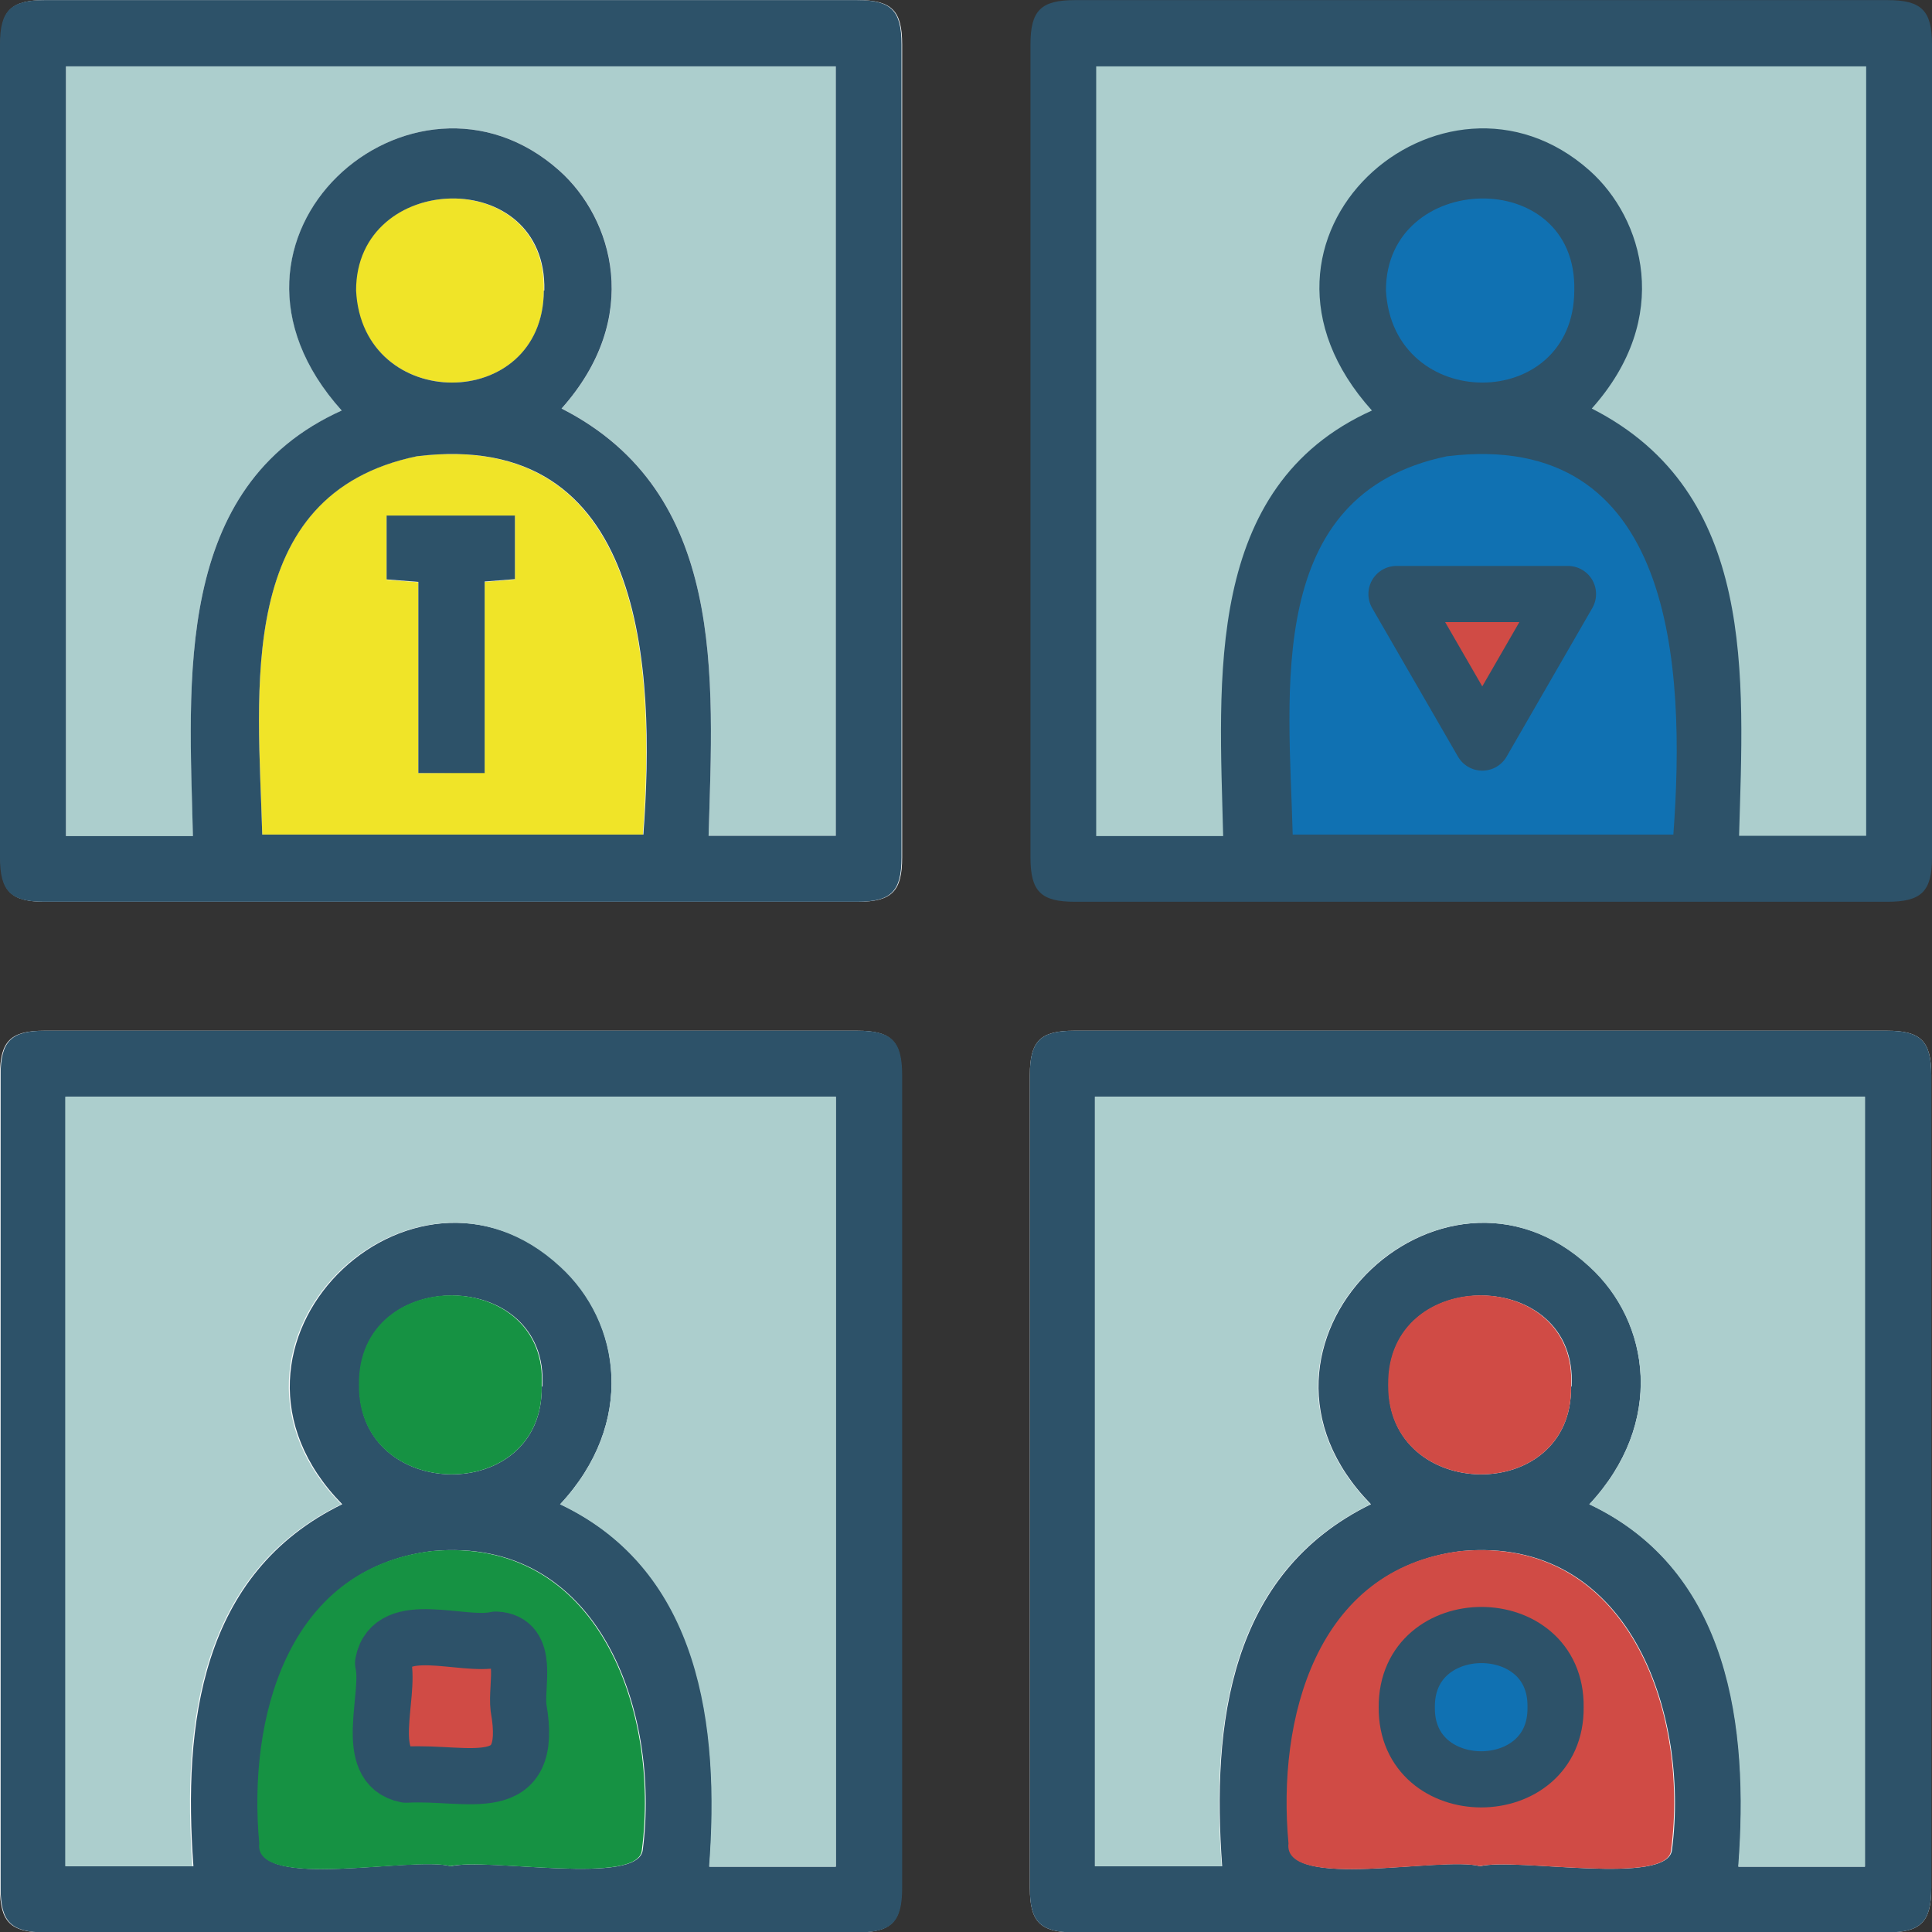
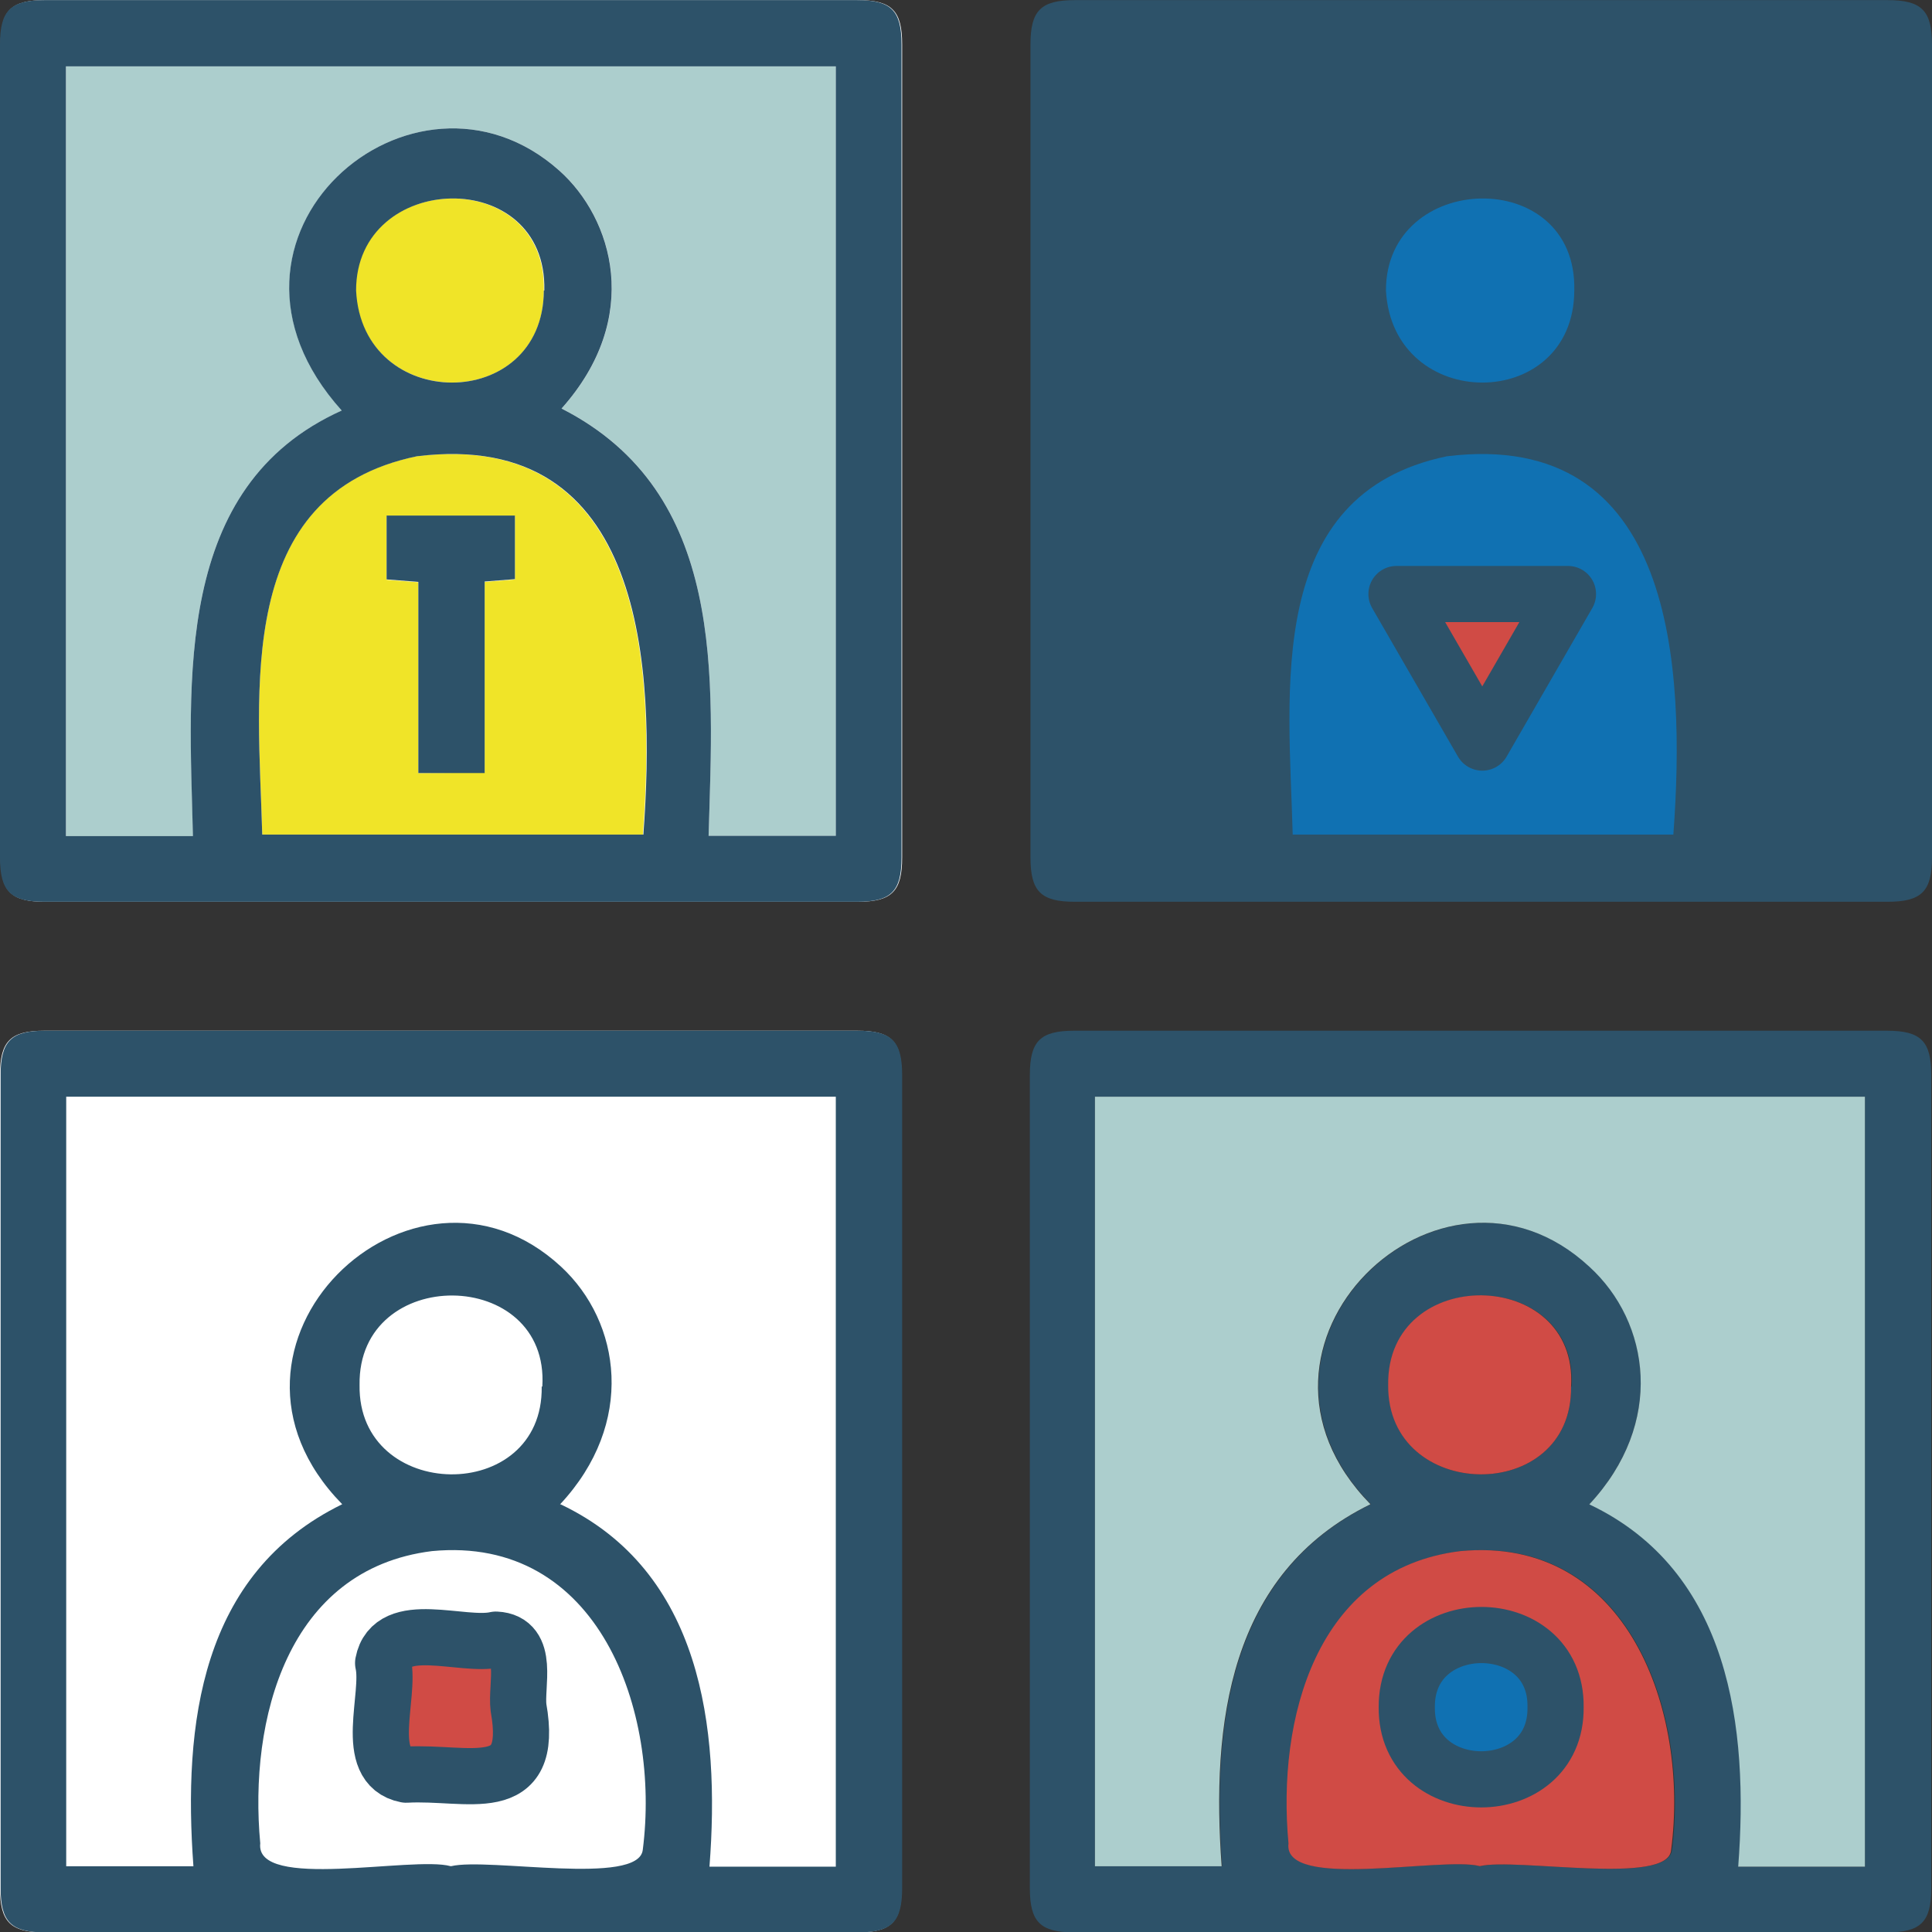
<svg xmlns="http://www.w3.org/2000/svg" id="レイヤー_1" data-name="レイヤー 1" viewBox="0 0 155.82 155.85">
  <rect x="0" y="0" width="155.82" height="155.85" fill="#333333" stroke="none" />
  <defs>
    <style>.cls-1{fill:#fff;}.cls-2{fill:#2d5269;}.cls-3{fill:#accecd;}.cls-4{fill:#f0e428;}.cls-5{fill:#169243;}.cls-6,.cls-9{fill:#1071b2;}.cls-7,.cls-8{fill:#d04b45;}.cls-7,.cls-9{stroke:#2d5269;stroke-linecap:round;stroke-linejoin:round;stroke-width:4.53px;}</style>
  </defs>
  <path class="cls-1" d="M1307.78,8000.8h33c2.73,0,3.57-.84,3.57-3.57v-65.58c0-2.73-.84-3.57-3.57-3.57q-32.77,0-65.56,0c-2.73,0-3.58.84-3.58,3.57v65.58c0,2.73.85,3.57,3.57,3.57Zm.17,10.4h-32.79c-2.72,0-3.57.84-3.57,3.57v65.58c0,2.73.85,3.57,3.58,3.57q32.77,0,65.56,0c2.73,0,3.57-.84,3.57-3.57v-65.58c0-2.73-.84-3.57-3.57-3.57Z" transform="translate(-1271.59 -7928.07)" />
  <path class="cls-2" d="M1308,8011.2h32.78c2.73,0,3.57.84,3.57,3.57v65.58c0,2.73-.84,3.57-3.57,3.57q-32.79,0-65.56,0c-2.73,0-3.58-.84-3.58-3.57v-65.58c0-2.73.85-3.57,3.57-3.57Zm8.81,38.2c11.36,5.4,12.87,18,12,29.22H1339v-62.1h-62.07v62.07h10.26c-.84-11.45.56-23.61,12-29.2-12.54-12.81,5.65-30.27,17.65-19.16C1321.67,8034.7,1322.88,8042.85,1316.76,8049.4Zm-8.83,29.18c3-.71,15.11,1.62,15.45-1.31,1.44-11.19-3.54-25.38-17-24.1-11.68,1.45-14.78,13.61-13.85,23.57C1292.14,8080.59,1304.88,8077.74,1307.93,8078.58Zm7.35-38.68c.6-9.68-14.89-9.86-14.74-.13C1300.43,8049.23,1315.42,8049.49,1315.28,8039.9Z" transform="translate(-1271.59 -7928.07)" />
  <path class="cls-3" d="M1328.74,7995.48c.37-12.84,1.46-27.68-11.85-34.46,6.56-7.35,4.13-15.34-.17-19.18-11.78-10.52-30.16,5.33-17.56,19.34-13.63,6.14-12.31,21.79-12,34.32h-10.24v-62.08H1339v62.06Z" transform="translate(-1271.59 -7928.07)" />
  <path class="cls-4" d="M1292.74,7995.38c-.31-11.56-2.32-27.45,12.43-30.51,18.41-2.25,19.28,17,18.27,30.51Zm17.94-5V7975l2.44-.19v-5.13h-10.35v5.15l2.56.2v15.39Z" transform="translate(-1271.59 -7928.07)" />
  <path class="cls-4" d="M1315.45,7951.5c0,9.89-14.65,9.91-15.18,0C1300.26,7941.84,1315.7,7941.37,1315.45,7951.5Z" transform="translate(-1271.59 -7928.07)" />
-   <path class="cls-3" d="M1316.76,8049.4c6.12-6.55,4.91-14.7,0-19.17-12-11.12-30.19,6.36-17.65,19.16-11.43,5.59-12.83,17.74-12,29.2h-10.26v-62.07H1339v62.1h-10.22C1329.63,8067.4,1328.12,8054.79,1316.76,8049.4Z" transform="translate(-1271.59 -7928.07)" />
-   <path class="cls-5" d="M1307.93,8078.58c-3-.81-15.92,2-15.43-1.84-.93-9.95,2.17-22.13,13.86-23.57,13.48-1.27,18.46,12.9,17,24.1C1323.16,8080.19,1310.85,8077.88,1307.93,8078.58Z" transform="translate(-1271.59 -7928.07)" />
-   <path class="cls-5" d="M1315.28,8039.9c.13,9.59-14.85,9.33-14.74-.13C1300.39,8030,1315.88,8030.22,1315.28,8039.9Z" transform="translate(-1271.59 -7928.07)" />
  <path class="cls-2" d="M1307.78,8000.8h-32.62c-2.72,0-3.57-.84-3.57-3.57v-65.58c0-2.73.85-3.57,3.58-3.57q32.77,0,65.56,0c2.73,0,3.57.84,3.57,3.57v65.58c0,2.73-.84,3.57-3.57,3.57Zm21-5.32H1339v-62.06h-62.09v62.08h10.24c-.3-12.52-1.61-28.19,12-34.32-12.6-14,5.78-29.86,17.56-19.34,4.3,3.84,6.73,11.83.17,19.18C1330.2,7967.81,1329.11,7982.63,1328.74,7995.48Zm-36-.1h30.7c1-13.51.14-32.77-18.27-30.51C1290.42,7967.94,1292.43,7983.81,1292.74,7995.38Zm22.71-43.88c.25-10.13-15.19-9.66-15.18,0C1300.8,7961.41,1315.41,7961.39,1315.45,7951.5Z" transform="translate(-1271.59 -7928.07)" />
  <path class="cls-2" d="M1310.68,7990.42h-5.35V7975l-2.56-.2v-5.15h10.35v5.13l-2.44.19Z" transform="translate(-1271.59 -7928.07)" />
  <path class="cls-2" d="M1390.89,8000.8h-32.62c-2.73,0-3.57-.84-3.57-3.57v-65.58c0-2.73.84-3.57,3.57-3.57q32.79,0,65.57,0c2.72,0,3.57.84,3.57,3.57v65.58c0,2.73-.85,3.57-3.58,3.57Z" transform="translate(-1271.59 -7928.07)" />
  <path class="cls-6" d="M1375.85,7995.38h30.7c1-13.51.13-32.77-18.27-30.51C1373.52,7967.94,1375.54,7983.81,1375.85,7995.38Z" transform="translate(-1271.59 -7928.07)" />
  <path class="cls-6" d="M1398.56,7951.5c.24-10.13-15.2-9.66-15.19,0C1383.91,7961.41,1398.52,7961.39,1398.56,7951.5Z" transform="translate(-1271.59 -7928.07)" />
  <polygon class="cls-7" points="119.55 59.89 126.46 47.91 112.63 47.91 119.55 59.89" />
  <path class="cls-7" d="M1313.41,8065.8c1.32,7.4-4.06,5.12-9.06,5.4-3.57-.69-1.25-6.36-1.86-9,.69-3.64,6.41-1.27,9.1-1.89C1314.33,8060.44,1313.18,8064,1313.41,8065.8Z" transform="translate(-1271.59 -7928.07)" />
-   <path class="cls-1" d="M1391,8011.2h-32.78c-2.73,0-3.57.84-3.57,3.57v65.58c0,2.73.84,3.57,3.57,3.57q32.77,0,65.56,0c2.73,0,3.57-.84,3.57-3.57q0-32.79,0-65.58c0-2.73-.84-3.57-3.57-3.57Z" transform="translate(-1271.59 -7928.07)" />
  <path class="cls-2" d="M1391,8011.2h32.78c2.73,0,3.57.84,3.57,3.57q0,32.79,0,65.58c0,2.73-.84,3.57-3.57,3.57q-32.77,0-65.56,0c-2.73,0-3.57-.84-3.57-3.57v-65.58c0-2.73.84-3.57,3.57-3.57Zm8.81,38.2c11.37,5.4,12.87,18,12,29.22H1422v-62.1H1359.9v62.07h10.26c-.84-11.45.57-23.61,12-29.2-12.54-12.81,5.65-30.27,17.65-19.16C1404.68,8034.7,1405.89,8042.85,1399.77,8049.4Zm-8.83,29.18c3-.71,15.11,1.62,15.46-1.31,1.44-11.19-3.55-25.38-17-24.1-11.69,1.45-14.79,13.61-13.86,23.57C1375.15,8080.59,1387.9,8077.74,1390.94,8078.58Zm7.36-38.68c.59-9.68-14.89-9.86-14.75-.13C1383.45,8049.23,1398.43,8049.49,1398.3,8039.9Z" transform="translate(-1271.59 -7928.07)" />
  <path class="cls-3" d="M1399.77,8049.4c6.12-6.55,4.91-14.7,0-19.17-12-11.12-30.19,6.36-17.65,19.16-11.44,5.59-12.84,17.74-12,29.2H1359.9v-62.07H1422v62.1h-10.22C1412.64,8067.4,1411.13,8054.79,1399.77,8049.4Z" transform="translate(-1271.59 -7928.07)" />
  <path class="cls-8" d="M1390.94,8078.58c-3-.81-15.92,2-15.43-1.84-.93-9.95,2.17-22.13,13.86-23.57,13.48-1.27,18.47,12.9,17,24.1C1406.18,8080.19,1393.86,8077.88,1390.94,8078.58Z" transform="translate(-1271.59 -7928.07)" />
  <path class="cls-8" d="M1398.3,8039.9c.13,9.59-14.85,9.33-14.75-.13C1383.41,8030,1398.89,8030.22,1398.3,8039.9Z" transform="translate(-1271.59 -7928.07)" />
-   <path class="cls-3" d="M1411.85,7995.48h10.25v-62.06H1360v62.08h10.24c-.3-12.52-1.61-28.19,12-34.32-12.6-14,5.78-29.86,17.57-19.34,4.3,3.84,6.73,11.83.16,19.18C1413.31,7967.81,1412.21,7982.63,1411.85,7995.48Z" transform="translate(-1271.59 -7928.07)" />
  <path class="cls-9" d="M1397.05,8065.75c.11,7.77-12.1,7.77-12,0C1385,8058,1397.16,8058,1397.05,8065.75Z" transform="translate(-1271.59 -7928.07)" />
</svg>